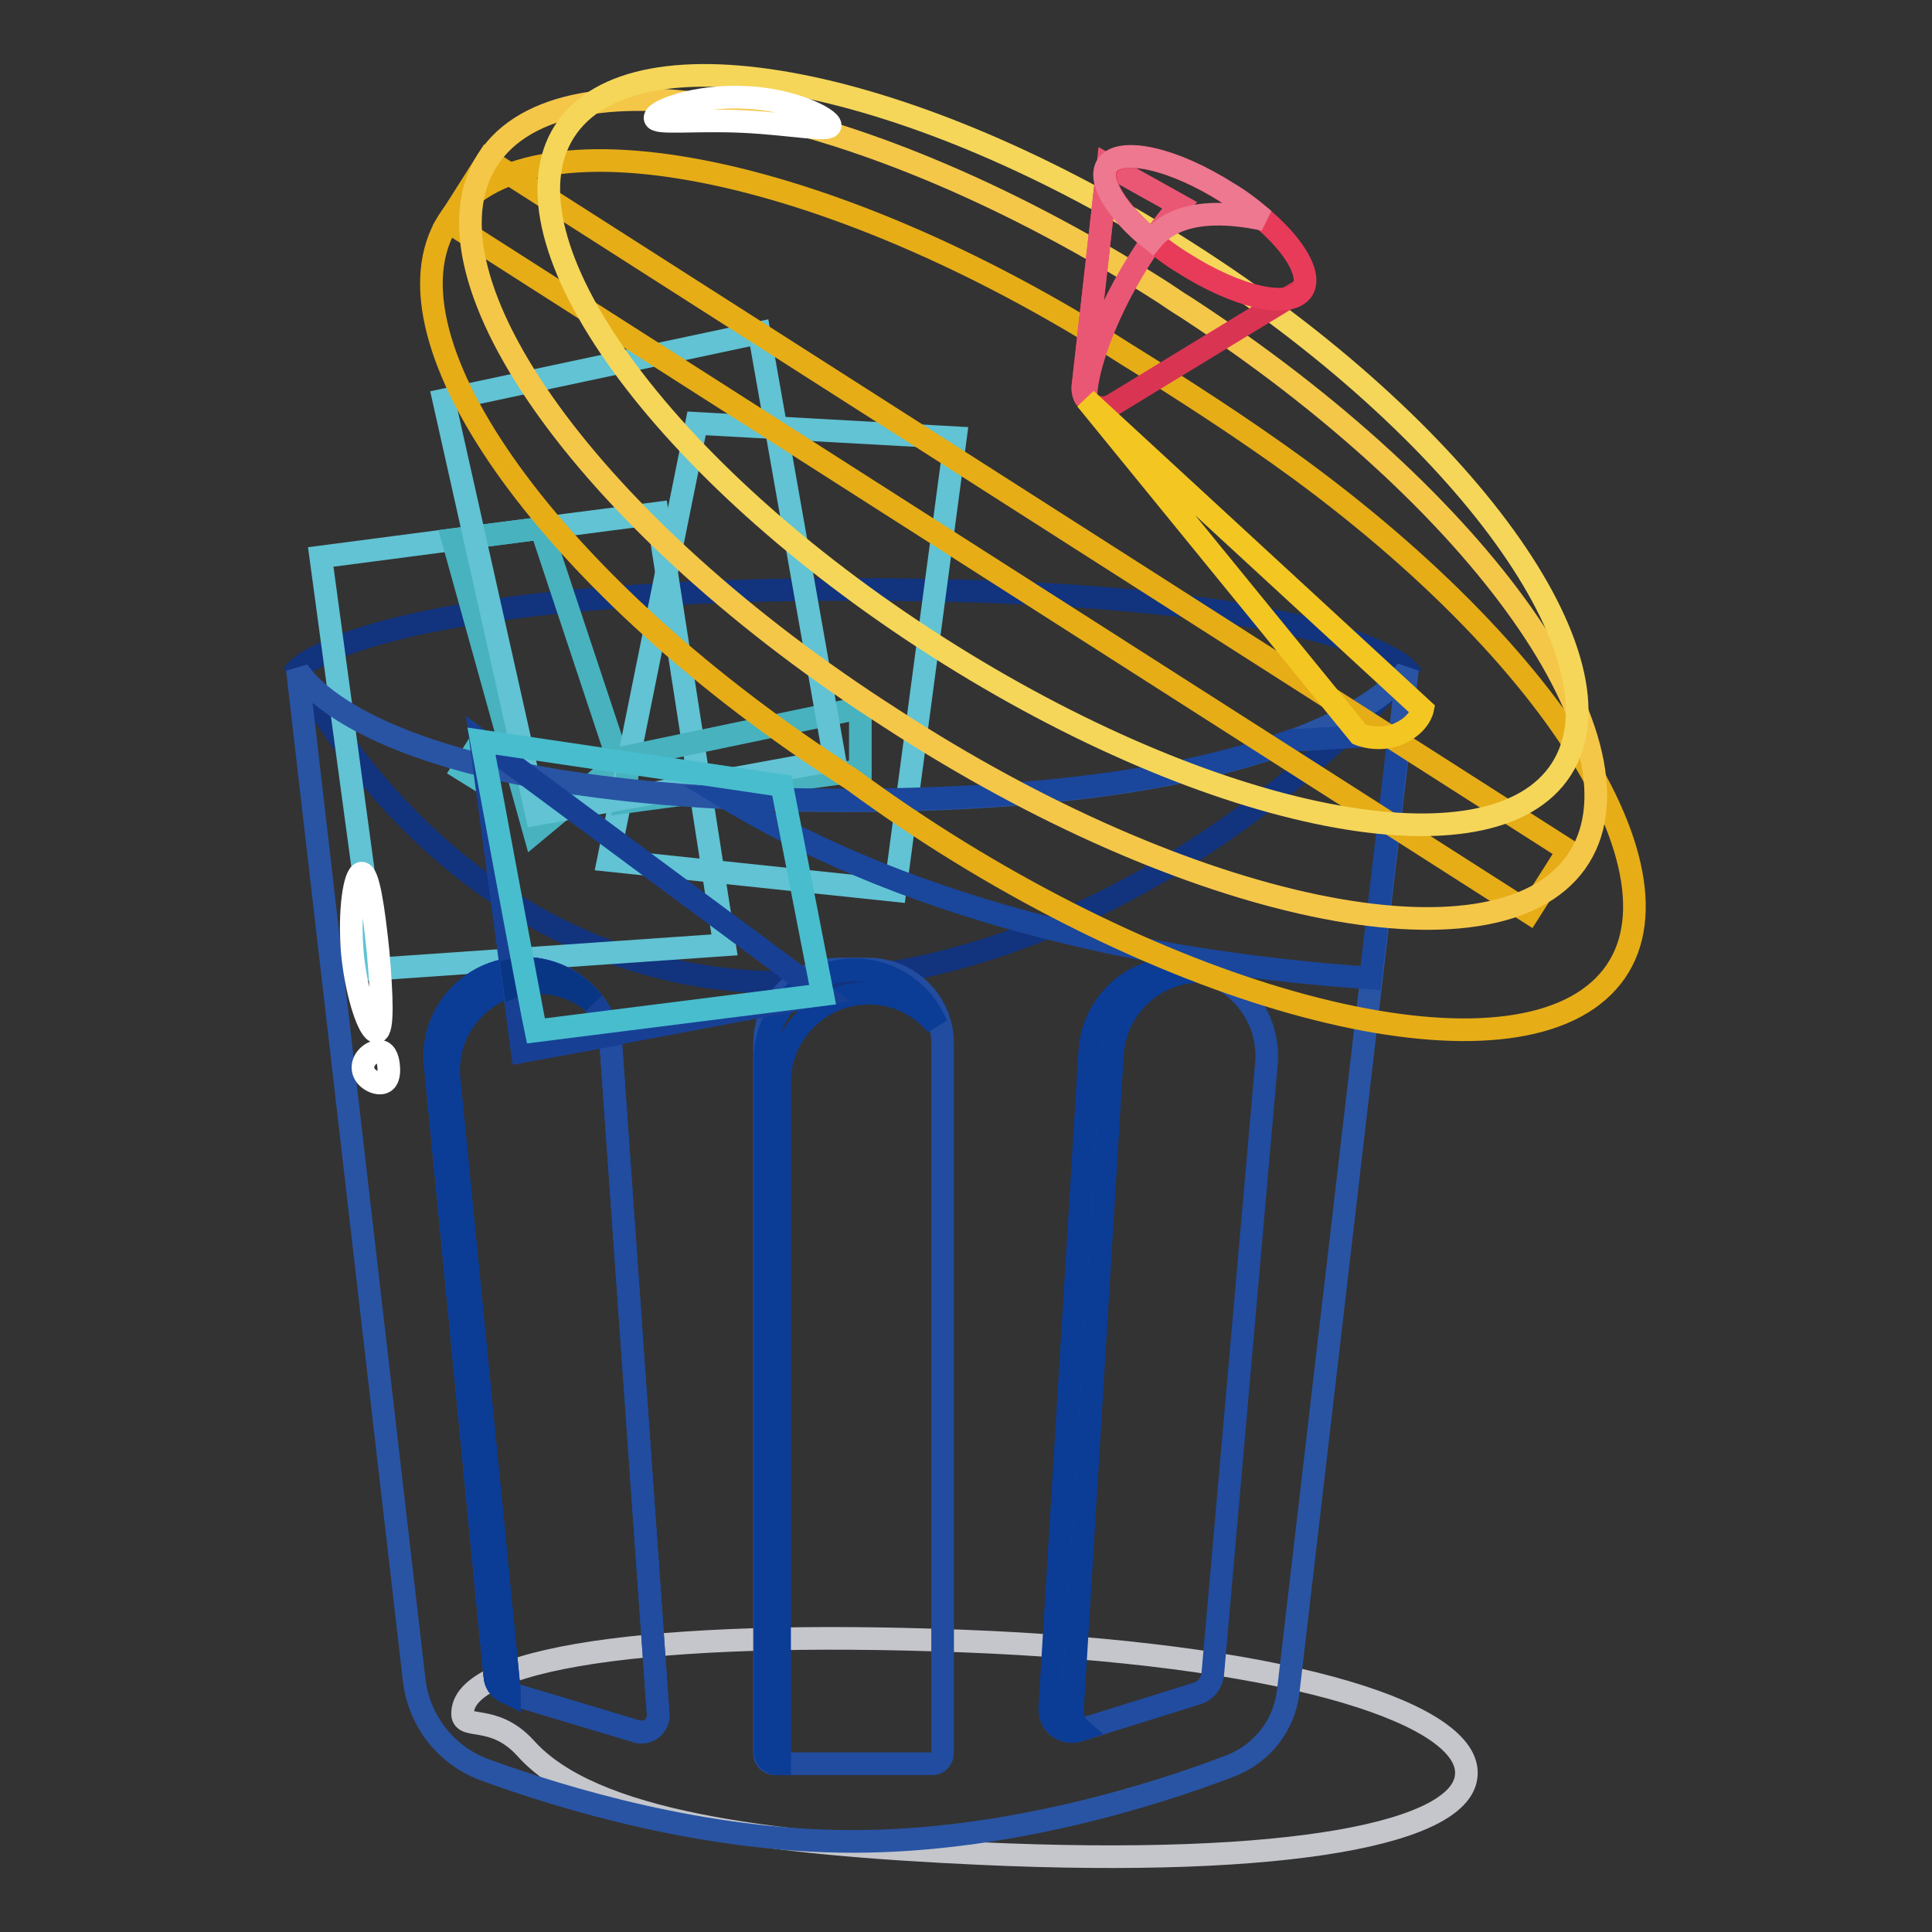
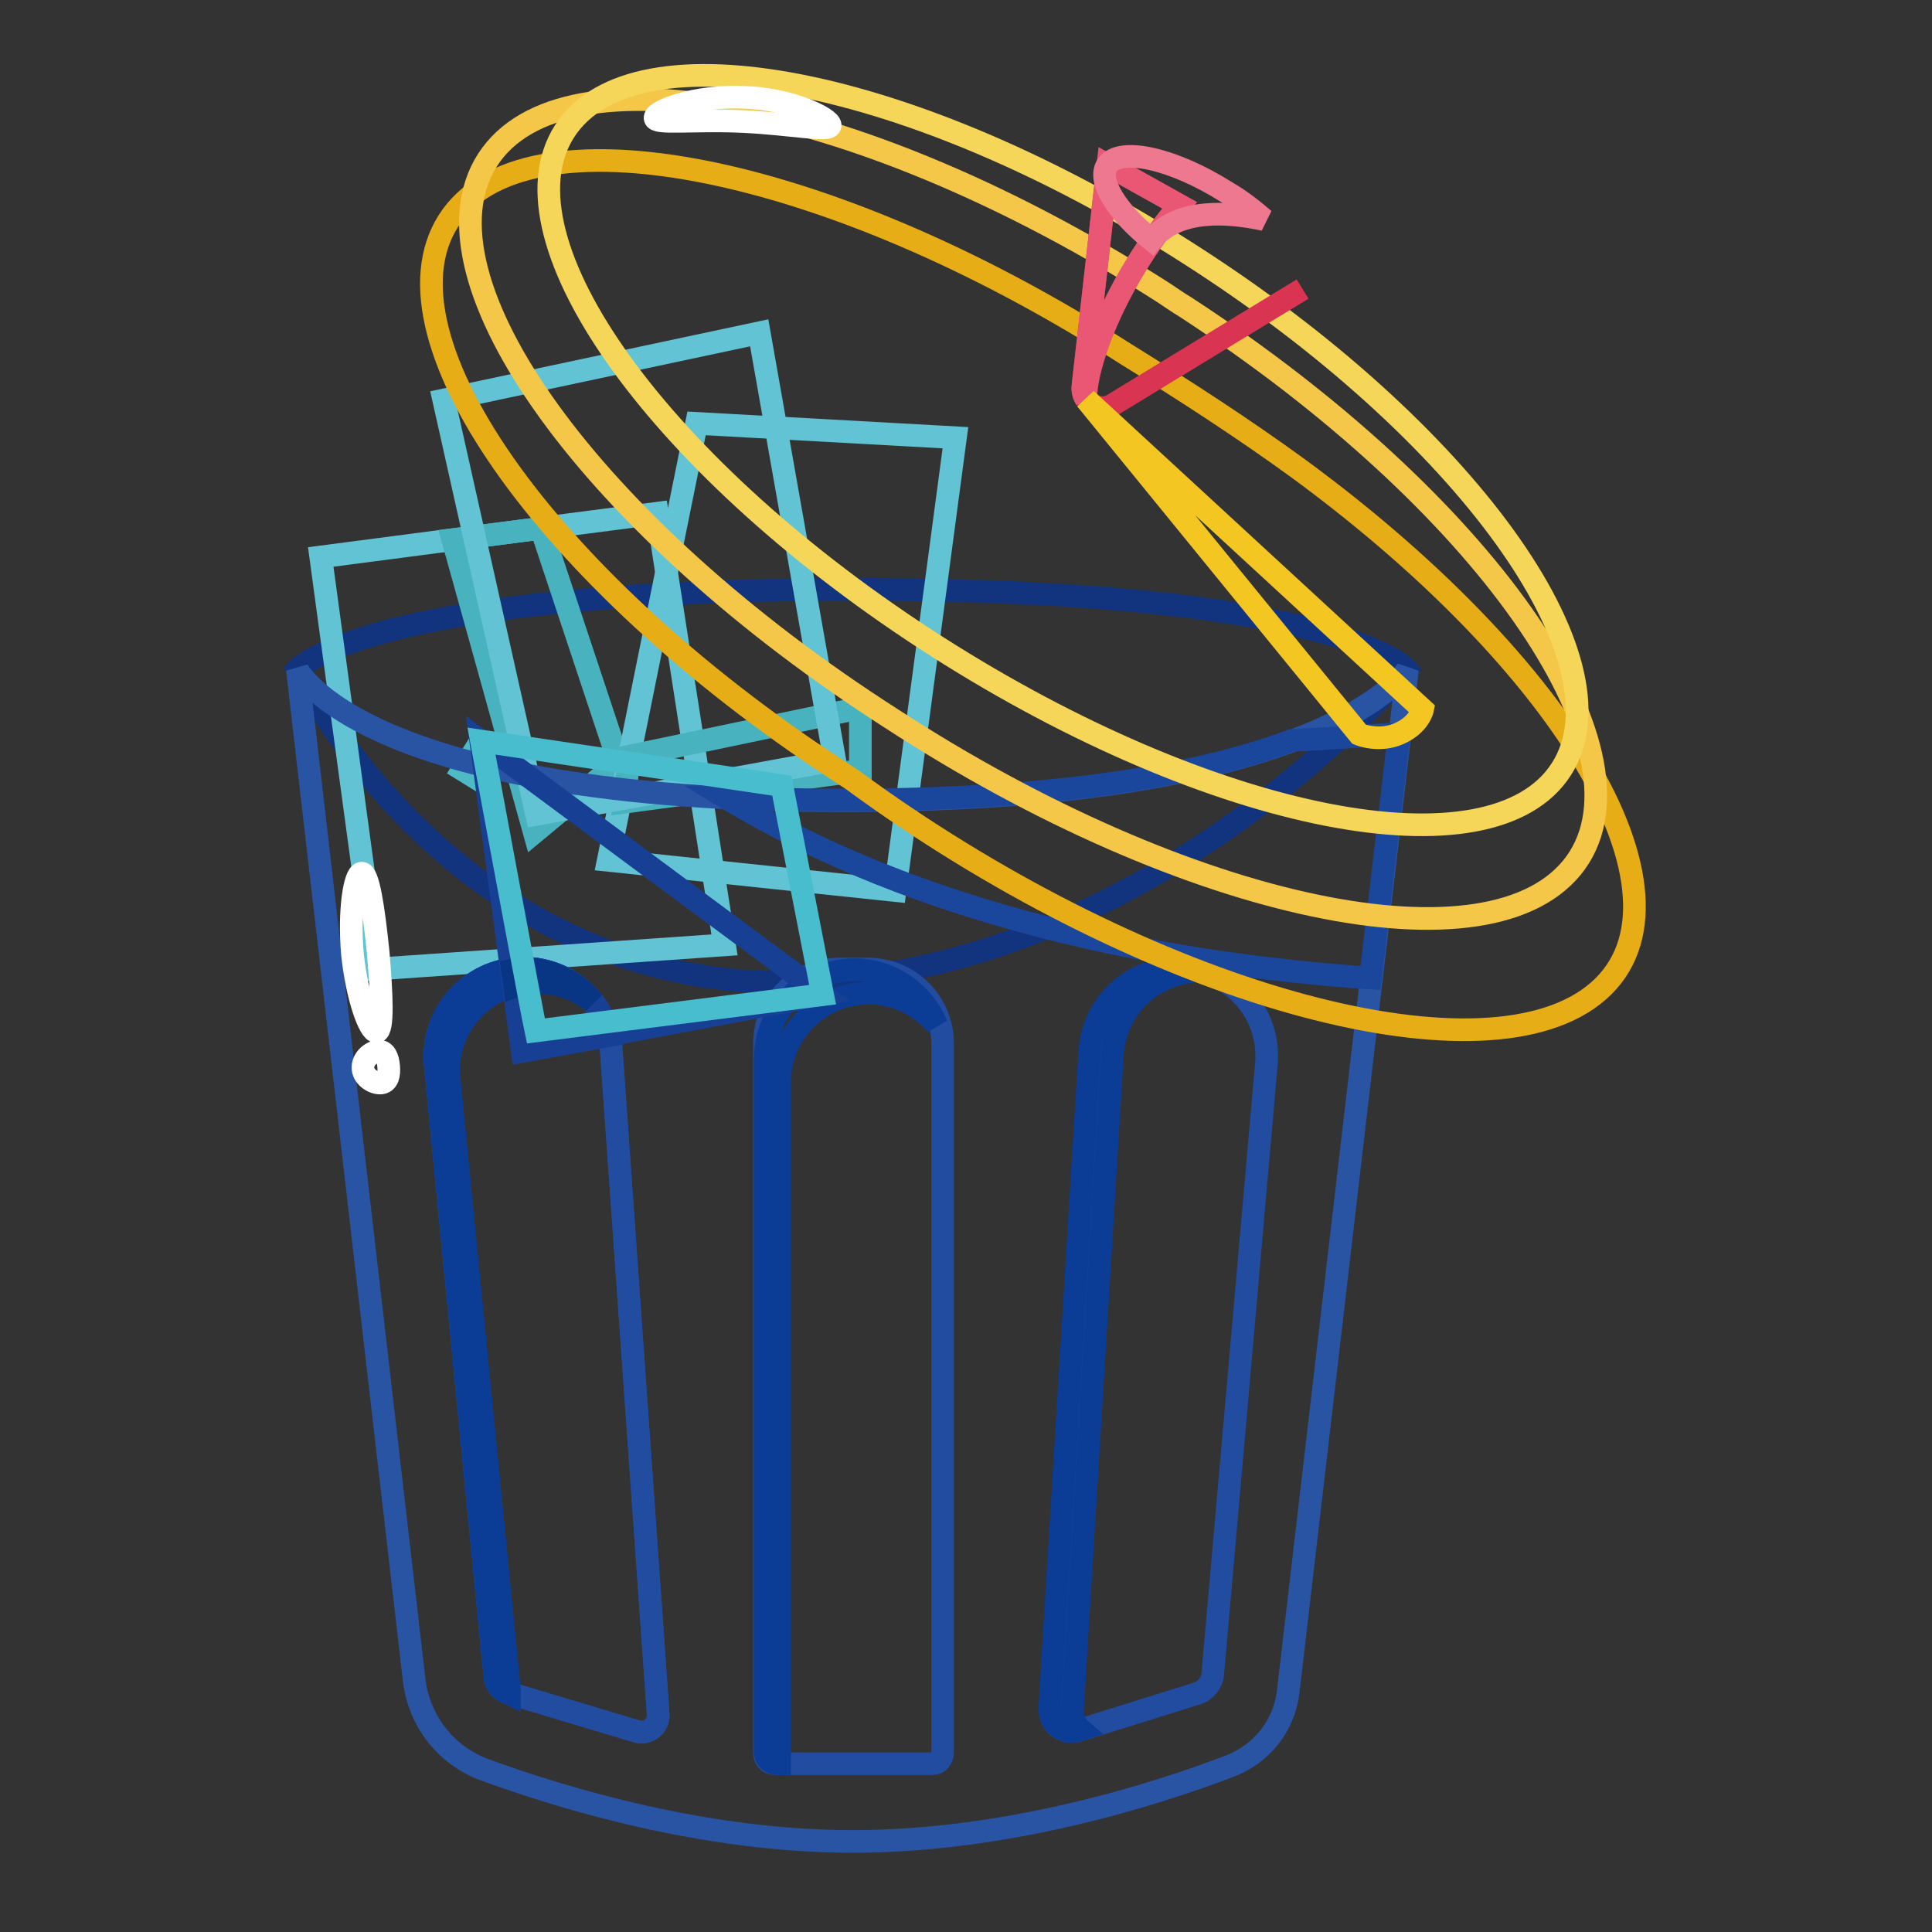
<svg xmlns="http://www.w3.org/2000/svg" version="1.1" x="0px" y="0px" viewBox="0 0 256 256" enable-background="new 0 0 256 256" xml:space="preserve">
  <rect x="0" y="0" width="256" height="256" fill="#333333" stroke="none" />
  <g>
    <path stroke-width="3" fill-opacity="0" stroke="#12337d" d="M39.4,88.7c0,0,9.5-10.6,73.8-10.6c64.3,0,73.2,10.6,73.2,10.6s-32.6,39.2-79.2,41.4 C60.6,132.3,39.4,88.7,39.4,88.7z" />
    <path stroke-width="3" fill-opacity="0" stroke="#61c3d4" d="M42.5,73.8l7.4,54.6l46.1-3.2L87.1,68l-29.3,3.8L42.5,73.8z" />
-     <path stroke-width="3" fill-opacity="0" stroke="#4dbac6" d="M61.3,102l2.4-3.8l3.2,1.9l-3.5,3.2L61.3,102z" />
+     <path stroke-width="3" fill-opacity="0" stroke="#4dbac6" d="M61.3,102l2.4-3.8l3.2,1.9l-3.5,3.2z" />
    <path stroke-width="3" fill-opacity="0" stroke="#48b2bf" d="M70.8,110.3L82,101L71.7,70l-11.7,1.5L70.8,110.3z" />
    <path stroke-width="3" fill-opacity="0" stroke="#61c3d4" d="M92.3,56.1l34.3,1.9l-8,60l-38-4L92.3,56.1z" />
    <path stroke-width="3" fill-opacity="0" stroke="#48b2bf" d="M114,102.1l-31.3,4.2l0.7-6.1l30.6-6.4V102.1z" />
    <path stroke-width="3" fill-opacity="0" stroke="#61c3d4" d="M58.8,53l12.3,54.9l14.9-2.7l24.6-4.5l-10-56.6L58.8,53z" />
-     <path stroke-width="3" fill-opacity="0" stroke="#c4c6cb" d="M194.3,235.1c-0.3,7.7-23.1,12.4-64.5,10.5c-28.1-1.3-51.4-4.1-60.2-14c-4.3-4.7-8.5-2.2-8.3-4.7 c0.3-7.7,28.5-11.2,69.9-9.3C172.5,219.6,194.7,227.4,194.3,235.1L194.3,235.1z" />
    <path stroke-width="3" fill-opacity="0" stroke="#2954a4" d="M170.7,224.1c-0.5,4.5-3.5,8.3-7.7,9.9c-9.9,3.8-29.5,10-50,10c-19.6,0-38.4-5.7-48.8-9.5 c-5.1-1.9-8.6-6.4-9.3-11.7L39.4,88.7c0,0,8.5,17.4,72.5,17.4c64,0,74.6-17.4,74.6-17.4L170.7,224.1z" />
    <path stroke-width="3" fill-opacity="0" stroke="#214c9f" d="M123.6,233.7h-20.9c-0.8,0-1.4-0.6-1.4-1.4v-94c0-5.5,4.4-9.9,9.9-9.9h3.8c5.5,0,9.9,4.4,9.9,9.9v93.9 C124.9,233.1,124.3,233.7,123.6,233.7z" />
    <path stroke-width="3" fill-opacity="0" stroke="#0b3c96" d="M103.3,143.4c0-6.5,5.3-11.8,11.8-11.8c3.6,0,6.8,1.6,9,4.2c-1.8-4.3-6-7.3-10.9-7.3 c-6.5,0-11.8,5.3-11.8,11.8v91.8c0,0.9,0.7,1.6,1.6,1.6h0.3V143.4z" />
    <path stroke-width="3" fill-opacity="0" stroke="#214c9f" d="M142.9,229.3l15.7-4.9c1.1-0.3,2-1.4,2.1-2.6l7.1-80.8c0.6-6.8-4.6-12.6-11.4-12.7 c-6.3-0.1-11.5,4.7-11.9,11l-5.3,87C138.9,228.4,140.9,229.9,142.9,229.3L142.9,229.3z" />
    <path stroke-width="3" fill-opacity="0" stroke="#0b3c96" d="M142.1,226.7l5.3-87c0.4-6.2,5.5-11,11.7-11c-0.9-0.2-1.9-0.4-2.8-0.4c-6.3-0.1-11.5,4.7-11.9,11l-5.3,87 c-0.1,2.1,1.9,3.6,3.8,3l0.3-0.1C142.5,228.6,142.1,227.7,142.1,226.7L142.1,226.7z" />
    <path stroke-width="3" fill-opacity="0" stroke="#1a469c" d="M185.4,97.2c-4.7,0.3-9.5,0.7-14.2,0.9c-10.9,4.1-29.2,7.9-59.4,7.9c-5.7,0-10.9-0.1-15.7-0.4H96 c25.9,15.7,57.8,22.1,85.6,24L185.4,97.2L185.4,97.2z" />
    <path stroke-width="3" fill-opacity="0" stroke="#214c9f" d="M84.3,229.4l-17-5.1c-0.9-0.3-1.6-1.1-1.7-2l-7.9-81.1c-0.7-6.8,4.5-12.6,11.3-12.9 c6.3-0.2,11.6,4.6,12,10.9l6.2,87.8C87.4,228.7,85.8,229.9,84.3,229.4L84.3,229.4z" />
    <path stroke-width="3" fill-opacity="0" stroke="#0b3c96" d="M67.5,224.1L59.5,143c-0.7-6.8,4.5-12.6,11.3-12.9c2.9-0.1,5.6,0.9,7.7,2.6c-2.2-2.8-5.7-4.5-9.5-4.4 c-6.8,0.2-12,6.1-11.3,12.9l7.9,81.1c0.1,0.9,0.8,1.7,1.7,2l0.2,0.1C67.5,224.3,67.5,224.2,67.5,224.1z" />
    <path stroke-width="3" fill-opacity="0" stroke="#214c9f" d="M84.3,229.4l-17-5.1c-0.9-0.3-1.6-1.1-1.7-2l-7.9-81.1c-0.7-6.8,4.5-12.6,11.3-12.9 c6.3-0.2,11.6,4.6,12,10.9l6.2,87.8C87.4,228.7,85.8,229.9,84.3,229.4L84.3,229.4z" />
    <path stroke-width="3" fill-opacity="0" stroke="#0b3c96" d="M67.5,224.1L59.5,143c-0.7-6.8,4.5-12.6,11.3-12.9c2.9-0.1,5.6,0.9,7.7,2.6c-2.2-2.8-5.7-4.5-9.5-4.4 c-6.8,0.2-12,6.1-11.3,12.9l7.9,81.1c0.1,0.9,0.8,1.7,1.7,2l0.2,0.1C67.5,224.3,67.5,224.2,67.5,224.1z" />
    <path stroke-width="3" fill-opacity="0" stroke="#174095" d="M69.2,139.3l-5.5-41.1l45.3,33.6L69.2,139.3z" />
    <path stroke-width="3" fill-opacity="0" stroke="#174095" d="M69,128.4c-0.4,0-0.8,0-1.2,0.1l1.5,10.8l11.5-2.1C79.4,132,74.6,128.2,69,128.4z" />
    <path stroke-width="3" fill-opacity="0" stroke="#093684" d="M70.9,130.2c2.9-0.1,5.6,0.9,7.7,2.6c-2.2-2.8-5.7-4.5-9.5-4.4c-0.4,0-0.8,0-1.2,0.1l0.3,2.2 C69,130.4,69.9,130.2,70.9,130.2z" />
    <path stroke-width="3" fill-opacity="0" stroke="#ffffff" d="M50.1,126.1c0.5,5.8,0.7,10.5-0.2,10.6c-0.9,0.1-2.6-4.5-3.2-10.3c-0.5-5.8,0.3-10.6,1.2-10.7 C48.8,115.6,49.5,120.3,50.1,126.1z M51.5,141.3c0.1,1.1-0.1,2.1-1,2.2c-0.9,0.1-2.3-0.7-2.4-1.9c-0.1-1.2,1-2.2,2-2.3 C51,139.2,51.4,140.1,51.5,141.3L51.5,141.3z" />
-     <path stroke-width="3" fill-opacity="0" stroke="#e6ad17" d="M64.6,21.2l143.2,91.5l-5.2,8.2L59.4,29.4L64.6,21.2z" />
    <path stroke-width="3" fill-opacity="0" stroke="#e6ad17" d="M112.9,103.3c37.4,27.5,81.3,40.3,97.5,29.1c16.3-11.3-0.8-42.7-38.2-70.2c-7.4-5.4-15.3-10.5-23.2-15.4 c-39.5-25.3-79.7-33.1-89.6-17.5S73.4,78,112.9,103.3z" />
    <path stroke-width="3" fill-opacity="0" stroke="#f5c749" d="M118.1,95.2c39.3,25.6,79.9,34.1,90.7,19.1c10.8-15.1-12.4-48-51.7-73.6c-1-0.6-2-1.3-2.9-1.9 C114.7,13.5,74.6,5.6,64.6,21.2C54.6,36.8,78.6,69.9,118.1,95.2L118.1,95.2z" />
    <path stroke-width="3" fill-opacity="0" stroke="#f5d659" d="M124.2,85.7c36.5,23.3,73.5,30.6,82.7,16.2c9.2-14.4-12.9-45-49.4-68.3l0,0C121,10.2,84,3,74.8,17.4 C65.6,31.8,87.7,62.4,124.2,85.7z" />
    <path stroke-width="3" fill-opacity="0" stroke="#d93553" d="M146.8,21.9l-3.3,29.2c-0.2,2.2,2.1,3.7,4,2.5l25.1-15.3" />
    <path stroke-width="3" fill-opacity="0" stroke="#ea5774" d="M146.8,21.9l-3.3,29.2c-0.1,0.7,0.1,1.3,0.4,1.8c-0.2-4.1,3.7-15.5,12.4-25.7L146.8,21.9z" />
-     <path stroke-width="3" fill-opacity="0" stroke="#e83b5a" d="M172.6,38.4c-1.7,2.6-8.7,1-15.9-3.6c-1.5-0.9-2.8-1.9-4-2.9c-4.6-3.8-7.2-7.9-5.9-9.9 c1.7-2.6,8.7-1,15.9,3.6C169.8,30,174.2,35.8,172.6,38.4z" />
    <path stroke-width="3" fill-opacity="0" stroke="#ed788f" d="M167.5,29.1c-1.4-1.2-3-2.5-4.9-3.6c-7.1-4.5-14.2-6.1-15.9-3.6c-1.3,2,1.2,6.1,5.9,9.9 C156.1,27.5,162.9,28.1,167.5,29.1L167.5,29.1z" />
    <path stroke-width="3" fill-opacity="0" stroke="#f4c622" d="M143.9,52.9l36.2,44.4c0,0,2.6,1.1,5.3-0.1c2.7-1.2,3.1-3.2,3.1-3.2L143.9,52.9z" />
    <path stroke-width="3" fill-opacity="0" stroke="#48bdce" d="M63.8,98.2c0,0,6.8,36.6,7.2,38.4l38-4.8l-5.4-27.7L63.8,98.2L63.8,98.2z" />
    <path stroke-width="3" fill-opacity="0" stroke="#ffffff" d="M110,16.6c0,0.9-5.2-0.2-11.6-0.5c-6.4-0.3-11.7,0.4-11.6-0.5c0-0.9,5.3-3,11.8-2.7 C104.9,13.1,110,15.7,110,16.6z" />
  </g>
</svg>